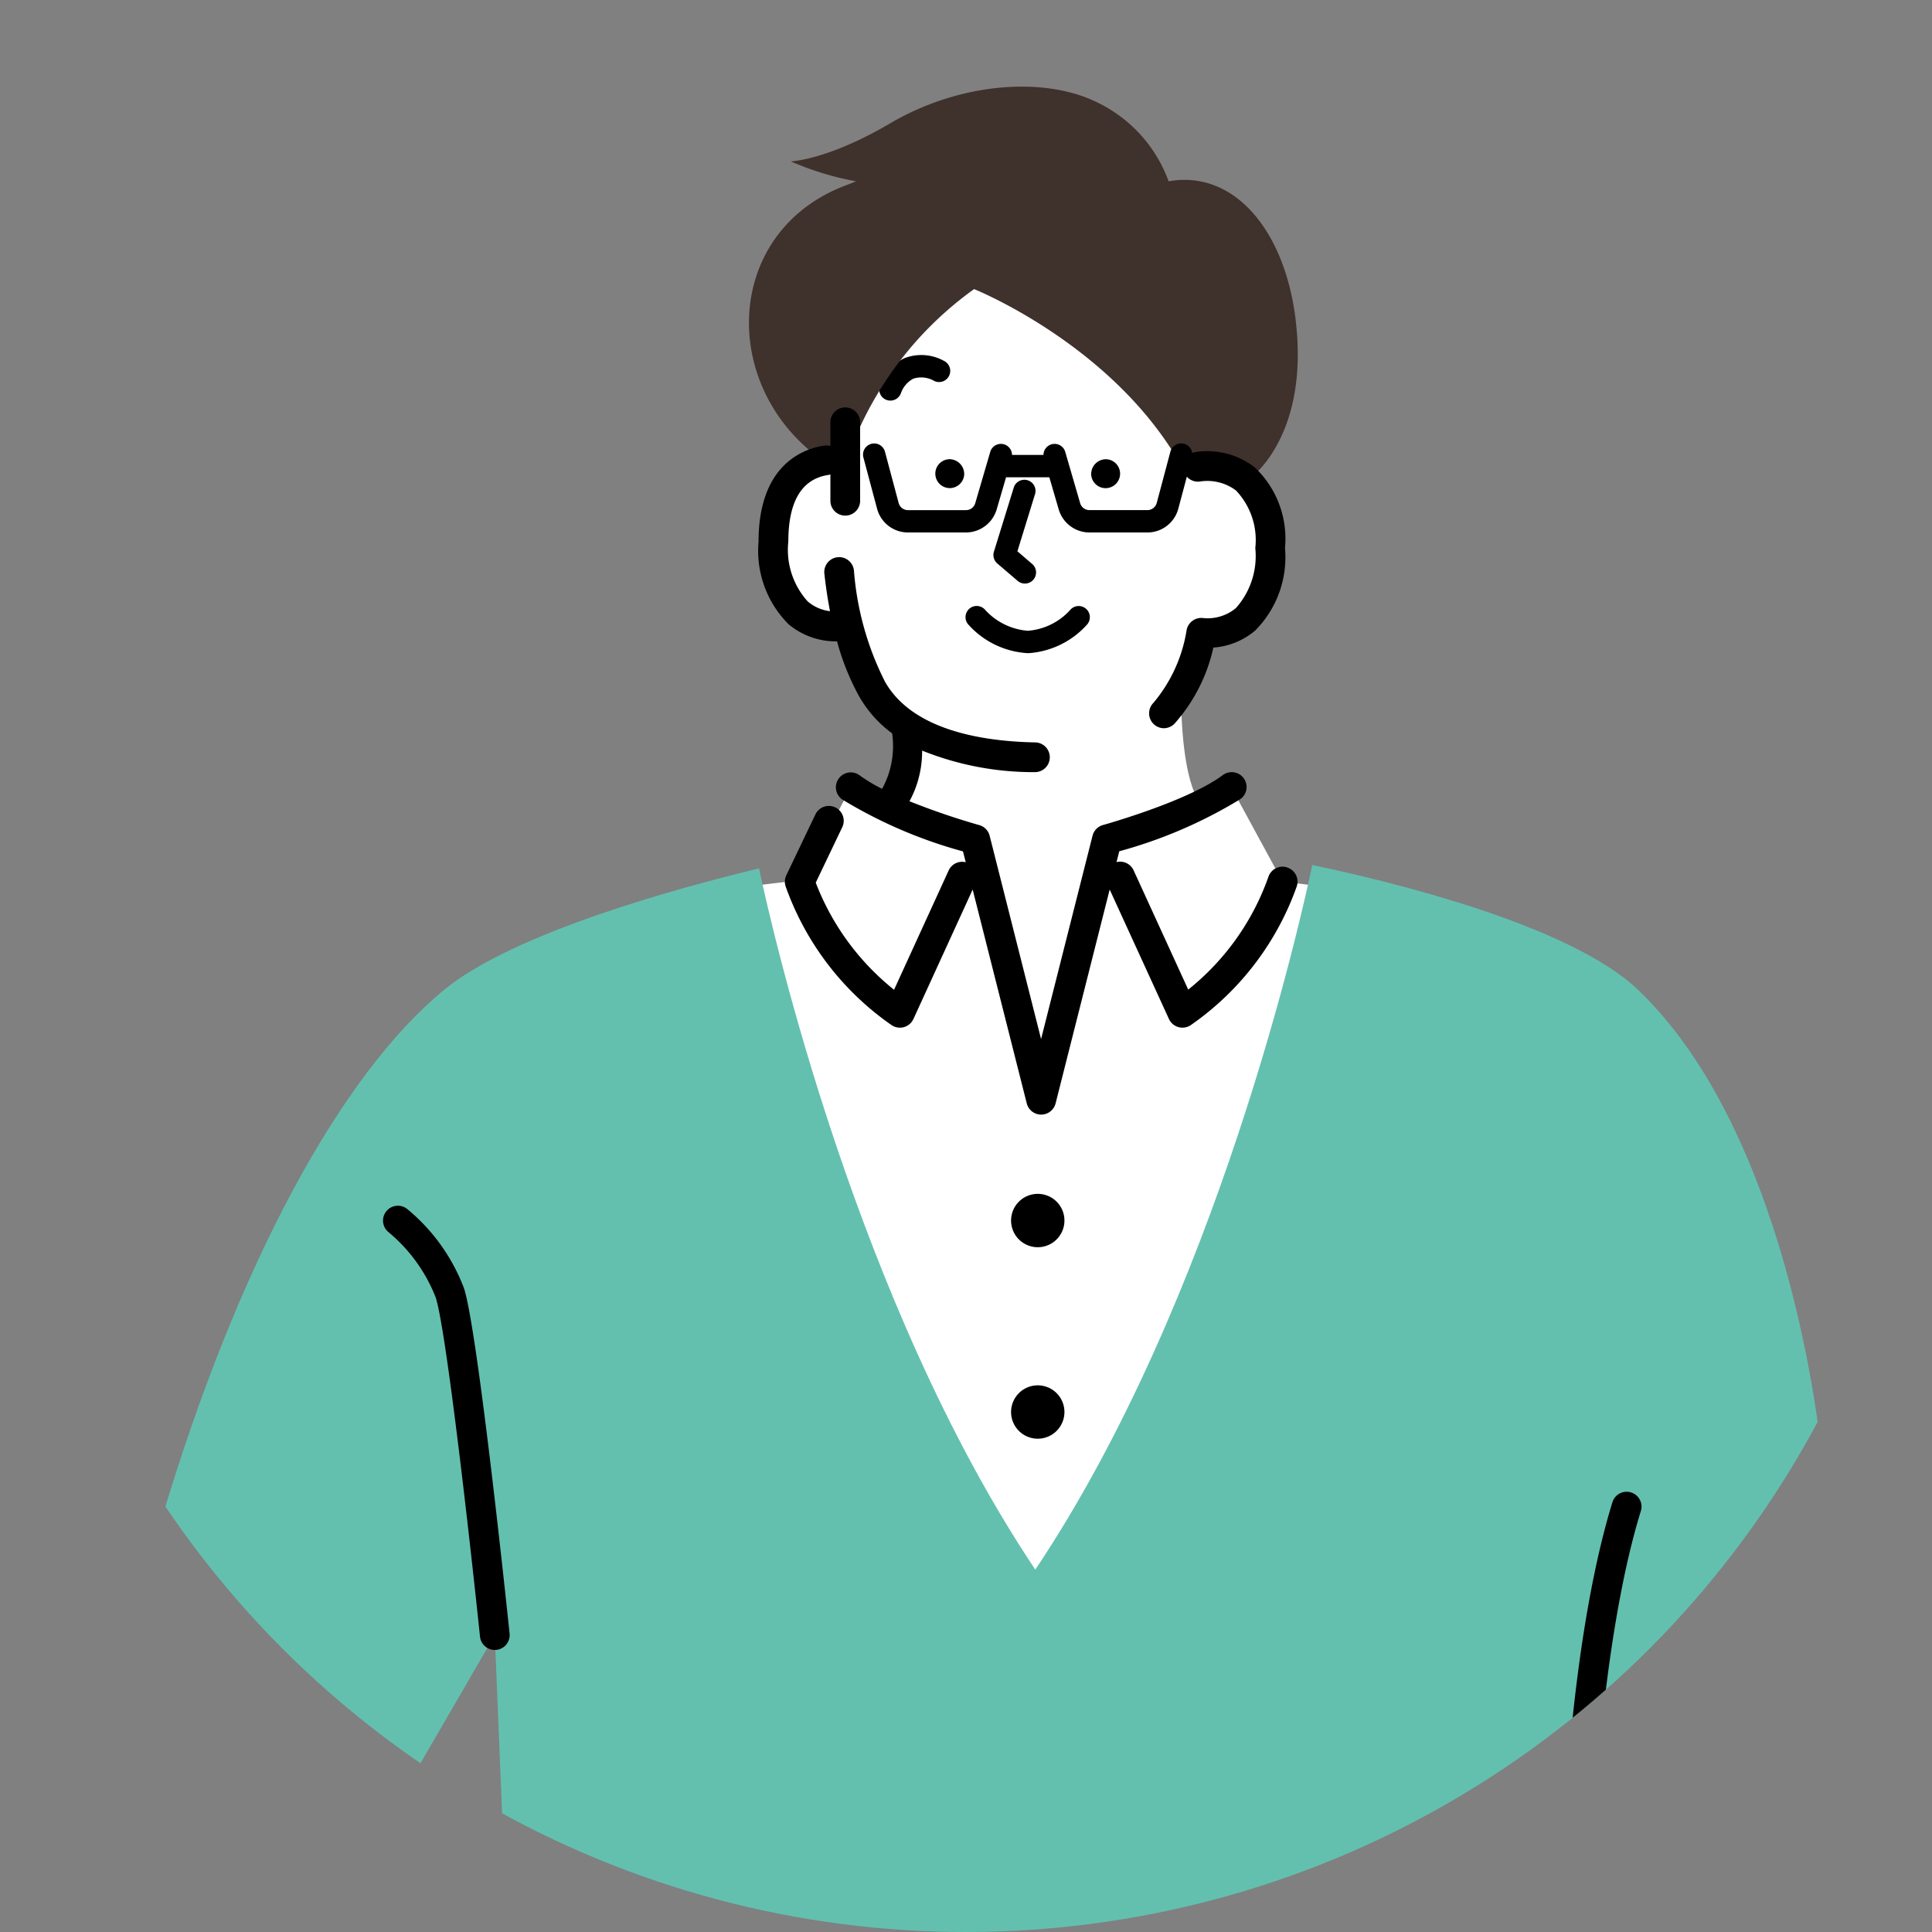
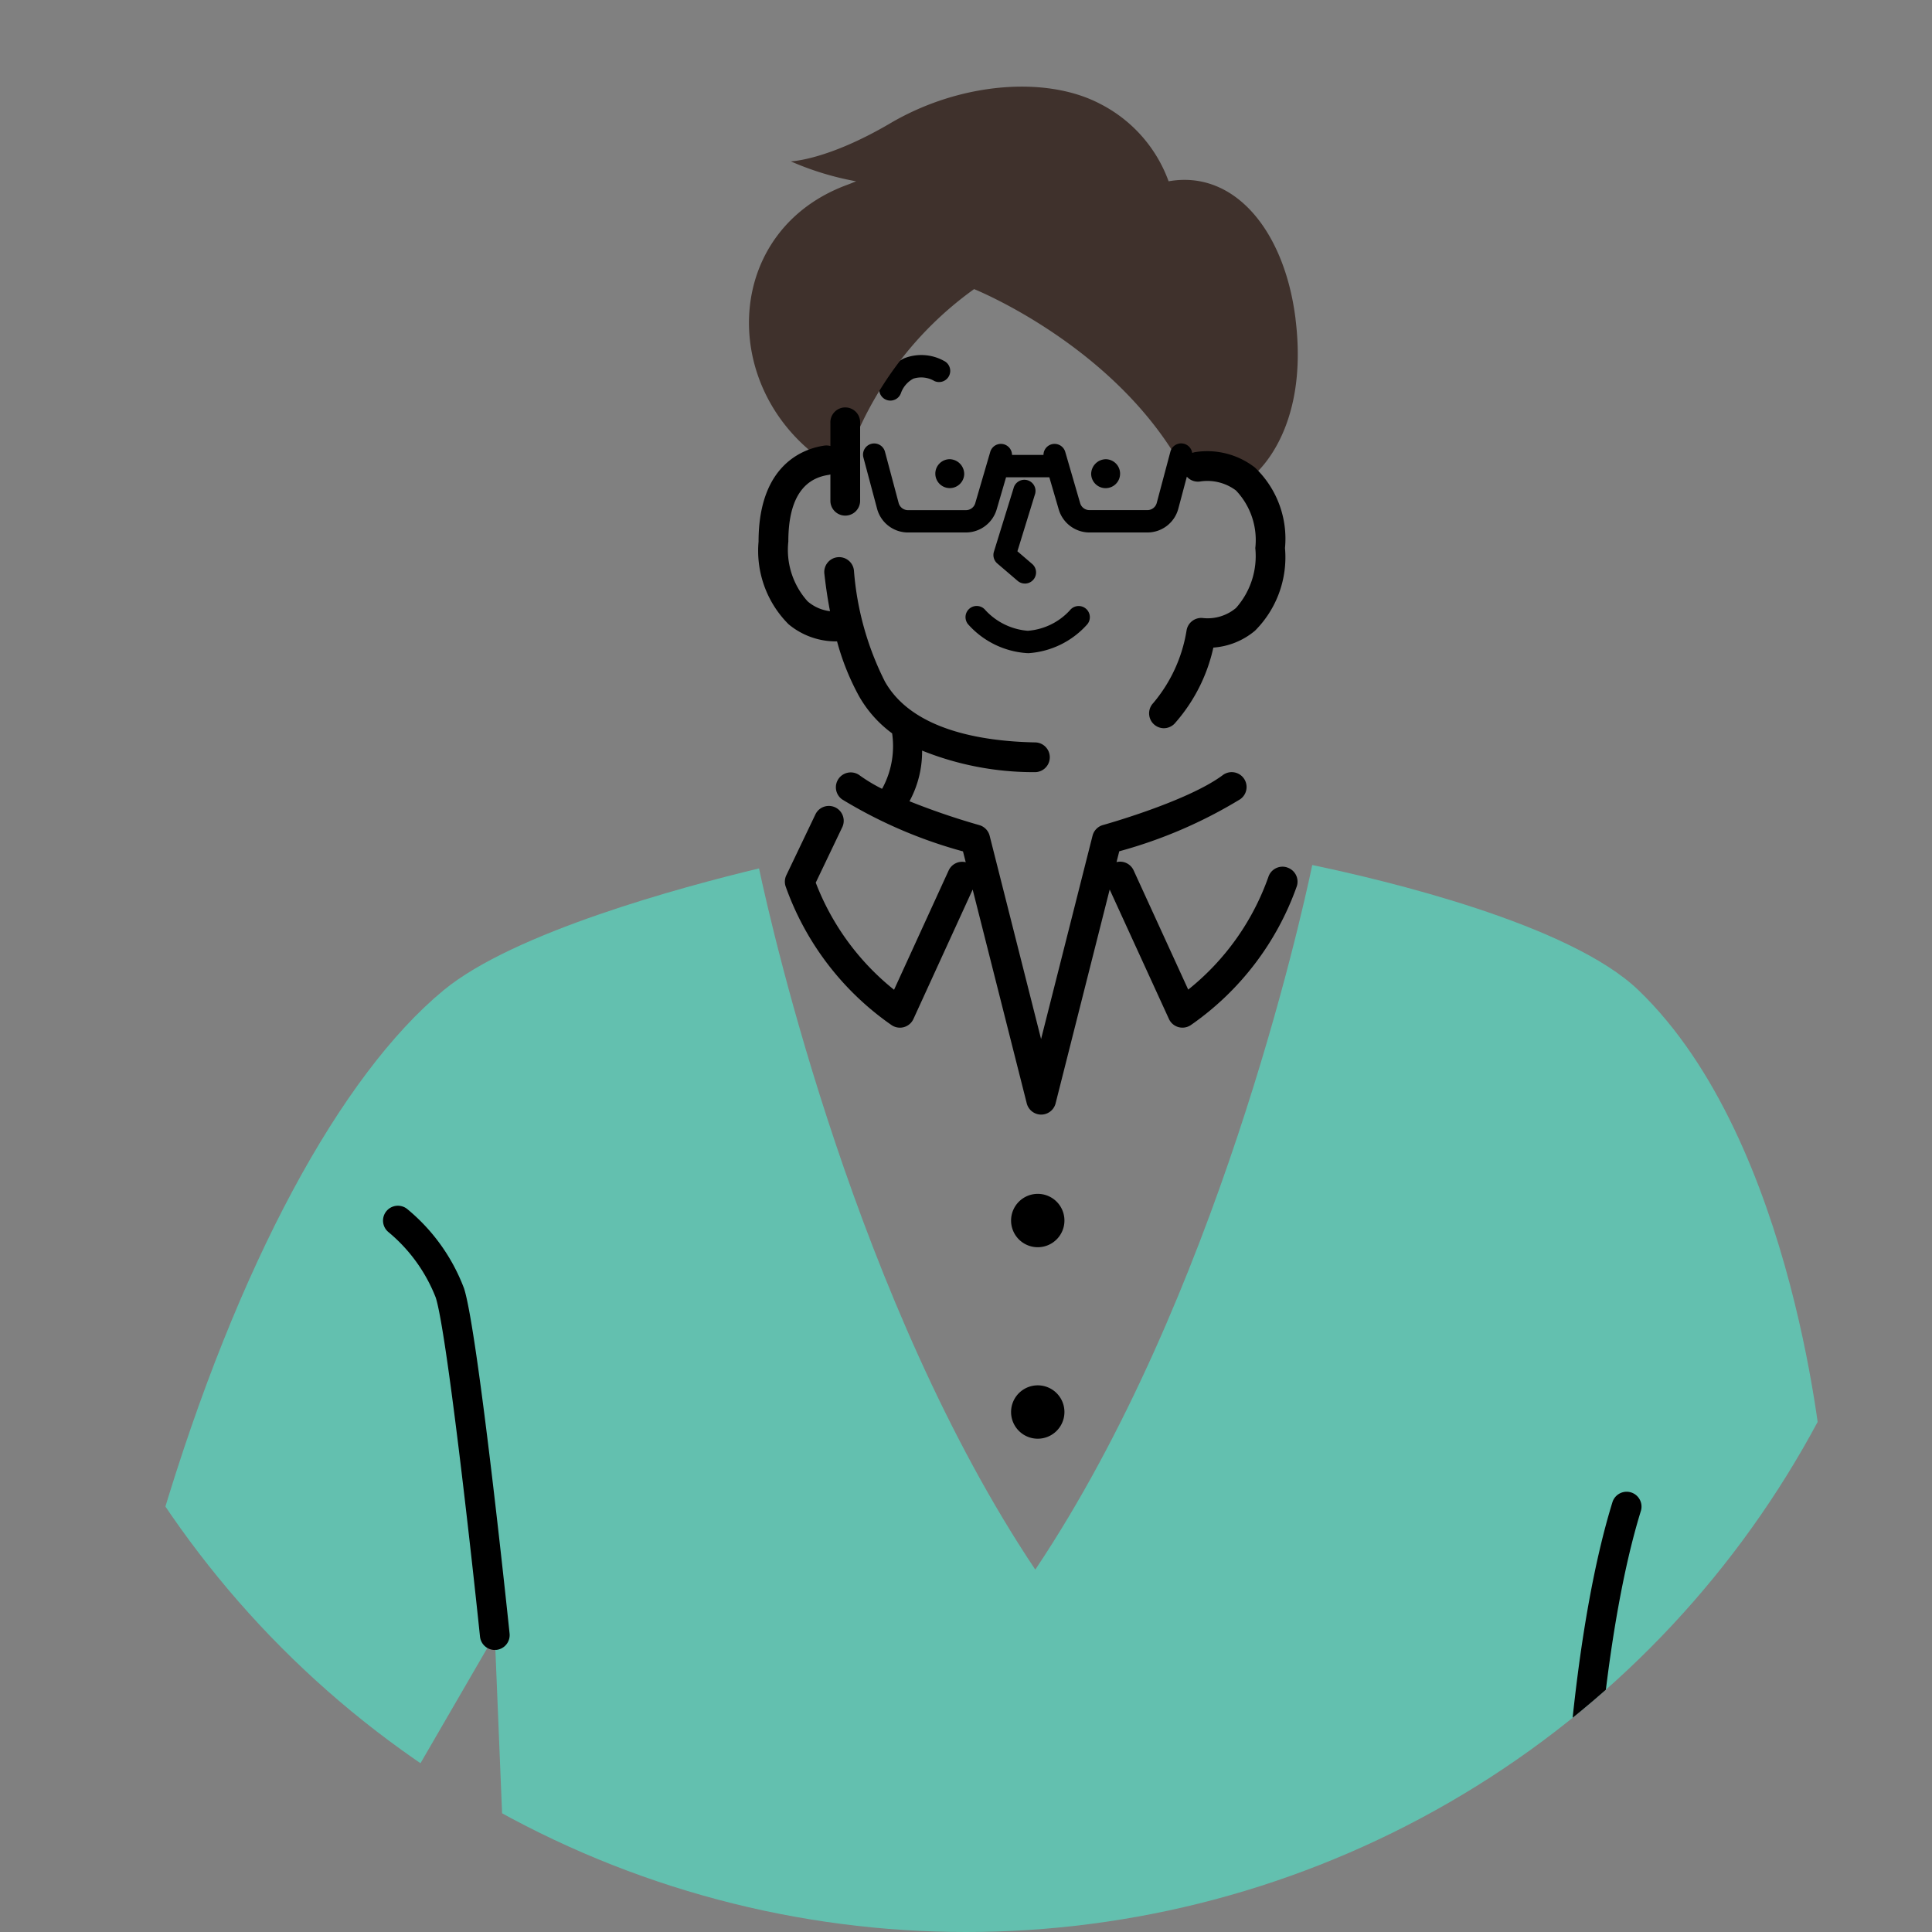
<svg xmlns="http://www.w3.org/2000/svg" width="100" height="100" viewBox="0 0 100 100">
  <rect x="0" y="0" width="100" height="100" fill="#808080" stroke="none" />
  <defs>
    <clipPath id="clip-path">
      <circle id="楕円形_3777" data-name="楕円形 3777" cx="50" cy="50" r="50" transform="translate(1013 12171)" fill="#fff" stroke="#355dd3" stroke-width="3" />
    </clipPath>
  </defs>
  <g id="マスクグループ_26" data-name="マスクグループ 26" transform="translate(-1013 -12171)" clip-path="url(#clip-path)">
    <g id="data" transform="translate(946.006 12175.484)">
-       <path id="パス_2481" data-name="パス 2481" d="M71.113,5.157c3.66-.106,10.444,6.977,10.659,9.871a4.782,4.782,0,0,1,2.752,4.455c.03,3.379-1.327,3.774-3.567,4.378l-1.037,3.353s-.054,4.165,1.039,5.552l1.553-.9,2.651,4.877,1.957.241s-.9,15.645-3.849,23.857-7.12,13.644-10.777,13.59-8.6-9.869-11.419-17.824-3.527-19.623-3.527-19.623l2.757-.329,2.515-4.791,2.045,1.131a7.253,7.253,0,0,0,.875-4.32s-1.916-.8-3-4.976c0,0-3.844.328-3.908-3.975s2.15-4.742,3.384-4.843c0,0,.076-9.467,8.9-9.724Z" transform="translate(48.214 4.404)" fill="#fff" />
-       <path id="パス_2482" data-name="パス 2482" d="M61.76,9.852a.577.577,0,0,1-.549-.751,2.481,2.481,0,0,1,1.268-1.44,2.419,2.419,0,0,1,2.046.13.577.577,0,0,1-.488,1.047,1.341,1.341,0,0,0-1.089-.121,1.362,1.362,0,0,0-.638.74.581.581,0,0,1-.549.395Z" transform="translate(51.319 6.399)" />
+       <path id="パス_2482" data-name="パス 2482" d="M61.76,9.852a.577.577,0,0,1-.549-.751,2.481,2.481,0,0,1,1.268-1.44,2.419,2.419,0,0,1,2.046.13.577.577,0,0,1-.488,1.047,1.341,1.341,0,0,0-1.089-.121,1.362,1.362,0,0,0-.638.74.581.581,0,0,1-.549.395" transform="translate(51.319 6.399)" />
      <path id="パス_2483" data-name="パス 2483" d="M85.839,12.028C85.265,7.4,82.634,4.3,79.268,4.9A7.289,7.289,0,0,0,75.721.89h0c-2.8-1.467-7.253-1.112-10.856,1.005-3.273,1.924-5.154,1.973-5.154,1.973A15.165,15.165,0,0,0,63.094,4.9c-.152.061-.3.124-.459.182-6.367,2.341-6.682,10.362-1.369,14.2a1.085,1.085,0,0,0,1.369-.036A18.157,18.157,0,0,1,69.2,10.48s7.552,3.021,10.971,9.6c.734.167,2.733-.13,3.391.124,0,0,3.015-2.193,2.275-8.174Z" transform="translate(48.213 0)" fill="#3f312c" />
      <path id="パス_2484" data-name="パス 2484" d="M102.291,79.888l.1-14.241H52.157l.1,14.241Z" transform="translate(43.609 56.072)" />
      <path id="パス_2485" data-name="パス 2485" d="M137.415,35.128l-6.434,17.6s-1.356-16.657-9.53-24.519c-3.573-3.438-13.143-5.7-16.889-6.482-.587,2.8-4.942,22.437-14.335,36.469-9.216-13.767-13.582-32.931-14.3-36.294-4.012.964-12.7,3.309-16.328,6.307-5.3,4.376-10.656,14.134-14.623,27.47S36.64,85.322,36.64,85.322l4.233,13.129L62.25,61.586,64.018,104.7h53.015l1.4-34.256s4.249,12.549,10.194,12.929,11.4-6.614,13.016-17.258,4.3-29.543,4.3-29.543l-8.538-1.439Z" transform="translate(30.354 18.563)" fill="#63c0af" />
      <path id="パス_2486" data-name="パス 2486" d="M64.244,11.192A.748.748,0,1,1,63.5,10.4.77.77,0,0,1,64.244,11.192Z" transform="translate(52.657 8.884)" />
      <path id="パス_2487" data-name="パス 2487" d="M67.1,11.192a.749.749,0,1,0,.747-.791A.77.77,0,0,0,67.1,11.192Z" transform="translate(56.373 8.884)" />
      <path id="パス_2488" data-name="パス 2488" d="M66,16.332a.577.577,0,0,1-.376-.139l-1.052-.9a.577.577,0,0,1-.175-.609L65.413,11.4a.577.577,0,1,1,1.1.342l-.9,2.92.765.657A.577.577,0,0,1,66,16.333Z" transform="translate(54.042 9.388)" />
      <path id="パス_2489" data-name="パス 2489" d="M66.811,16.937H66.78a4.469,4.469,0,0,1-3.059-1.5.577.577,0,0,1,.9-.726,3.353,3.353,0,0,0,2.192,1.069A3.286,3.286,0,0,0,69,14.714a.577.577,0,1,1,.9.726,4.467,4.467,0,0,1-3.06,1.5Z" transform="translate(53.376 12.385)" />
      <path id="パス_2490" data-name="パス 2490" d="M67.626,32.289a1.381,1.381,0,1,1-1.381-1.38A1.38,1.38,0,0,1,67.626,32.289Z" transform="translate(54.463 26.401)" />
      <path id="パス_2491" data-name="パス 2491" d="M67.626,37.634a1.381,1.381,0,1,1-1.381-1.38A1.38,1.38,0,0,1,67.626,37.634Z" transform="translate(54.463 30.967)" />
      <path id="パス_2492" data-name="パス 2492" d="M85.571,47.274a.769.769,0,0,1-.451-1.393c1.724-1.246,3.467-5.7,3.992-7.313a.77.77,0,0,1,1.463.477c-.209.642-2.113,6.321-4.554,8.084a.764.764,0,0,1-.45.146Z" transform="translate(71.492 32.489)" />
      <path id="パス_2493" data-name="パス 2493" d="M53.119,54.236a.771.771,0,0,1-.765-.69c-.447-4.3-1.732-15.822-2.291-17.549a8.335,8.335,0,0,0-2.443-3.386.77.77,0,0,1,.955-1.208,9.794,9.794,0,0,1,2.953,4.12c.722,2.233,2.291,17.226,2.357,17.863a.77.77,0,0,1-.686.846c-.027,0-.054,0-.081,0Z" transform="translate(39.485 26.682)" />
      <path id="パス_2494" data-name="パス 2494" d="M81.111,56.274h-.038a.769.769,0,0,1-.731-.806c.019-.38.478-9.381,2.433-15.708a.77.77,0,0,1,1.471.455c-1.9,6.138-2.362,15.237-2.366,15.328a.77.77,0,0,1-.769.732Z" transform="translate(67.682 33.498)" />
      <path id="パス_2495" data-name="パス 2495" d="M85.169,32.75a.77.77,0,0,0-.967.5,13.01,13.01,0,0,1-4.147,5.826l-2.826-6.173a.769.769,0,0,0-.885-.426l.142-.561a24.269,24.269,0,0,0,6.258-2.693.77.77,0,1,0-.916-1.237c-1.839,1.361-6.141,2.559-6.184,2.571a.768.768,0,0,0-.541.553L72.439,41.635,69.777,31.113a.769.769,0,0,0-.542-.553,37.111,37.111,0,0,1-3.607-1.233,5.4,5.4,0,0,0,.653-2.622,15.453,15.453,0,0,0,5.844,1.115h.015a.77.77,0,0,0,.014-1.539c-2.779-.051-6.388-.64-7.8-3.154a15.317,15.317,0,0,1-1.6-5.732.77.77,0,1,0-1.53.171q.113,1.011.29,1.923a2.164,2.164,0,0,1-1.157-.508,3.985,3.985,0,0,1-1-3.1c0-2.083.7-3.243,2.083-3.446a.766.766,0,0,0,.094-.024V13.8a.77.77,0,0,0,1.539,0V9.74a.77.77,0,1,0-1.539,0v1.2a.761.761,0,0,0-.318-.021c-1.022.15-3.4.935-3.4,4.969a5.372,5.372,0,0,0,1.552,4.276,3.825,3.825,0,0,0,2.487.888h.024a12.819,12.819,0,0,0,1.135,2.832,6.163,6.163,0,0,0,1.715,1.928,4.585,4.585,0,0,1-.5,2.837c-.009.01-.015.022-.024.033a8.386,8.386,0,0,1-1.149-.69.77.77,0,1,0-.917,1.237,24.261,24.261,0,0,0,6.258,2.693l.142.561a.77.77,0,0,0-.884.426l-2.826,6.175a13.107,13.107,0,0,1-4.053-5.544l1.38-2.886a.77.77,0,0,0-1.389-.664l-1.514,3.167a.773.773,0,0,0-.04.565,14.73,14.73,0,0,0,5.5,7.2.771.771,0,0,0,.419.124.787.787,0,0,0,.215-.03.771.771,0,0,0,.485-.419l3.066-6.7,2.8,11.069a.77.77,0,0,0,1.492,0l2.8-11.07,3.067,6.7a.77.77,0,0,0,.485.419.784.784,0,0,0,.215.03.772.772,0,0,0,.42-.124,14.727,14.727,0,0,0,5.5-7.2.77.77,0,0,0-.5-.966Z" transform="translate(48.441 7.662)" />
      <path id="パス_2496" data-name="パス 2496" d="M81.02,11.209a4.026,4.026,0,0,0-3.1-.8.775.775,0,0,0-.15.044.577.577,0,0,0-1.129-.067l-.706,2.651a.5.5,0,0,1-.484.373h-3a.5.5,0,0,1-.481-.361L71.2,10.4a.575.575,0,0,0-1.128.153H68.444a.575.575,0,0,0-1.128-.153l-.775,2.651a.5.5,0,0,1-.482.361h-3a.5.5,0,0,1-.484-.373l-.707-2.651a.577.577,0,0,0-1.116.3l.707,2.65a1.657,1.657,0,0,0,1.6,1.23h3a1.666,1.666,0,0,0,1.59-1.191l.487-1.667h2.239l.487,1.667a1.663,1.663,0,0,0,1.589,1.191h3a1.657,1.657,0,0,0,1.6-1.23l.442-1.659a.766.766,0,0,0,.717.245,2.467,2.467,0,0,1,1.826.47,3.726,3.726,0,0,1,1,2.983,4.046,4.046,0,0,1-1,3.1A2.285,2.285,0,0,1,78.355,19a.771.771,0,0,0-.879.653A7.722,7.722,0,0,1,75.751,23.4.77.77,0,0,0,76.3,24.7a.778.778,0,0,0,.552-.233,8.743,8.743,0,0,0,2.013-3.941,3.761,3.761,0,0,0,2.156-.874,5.372,5.372,0,0,0,1.552-4.276,5.083,5.083,0,0,0-1.556-4.169Z" transform="translate(50.932 8.509)" />
    </g>
  </g>
</svg>